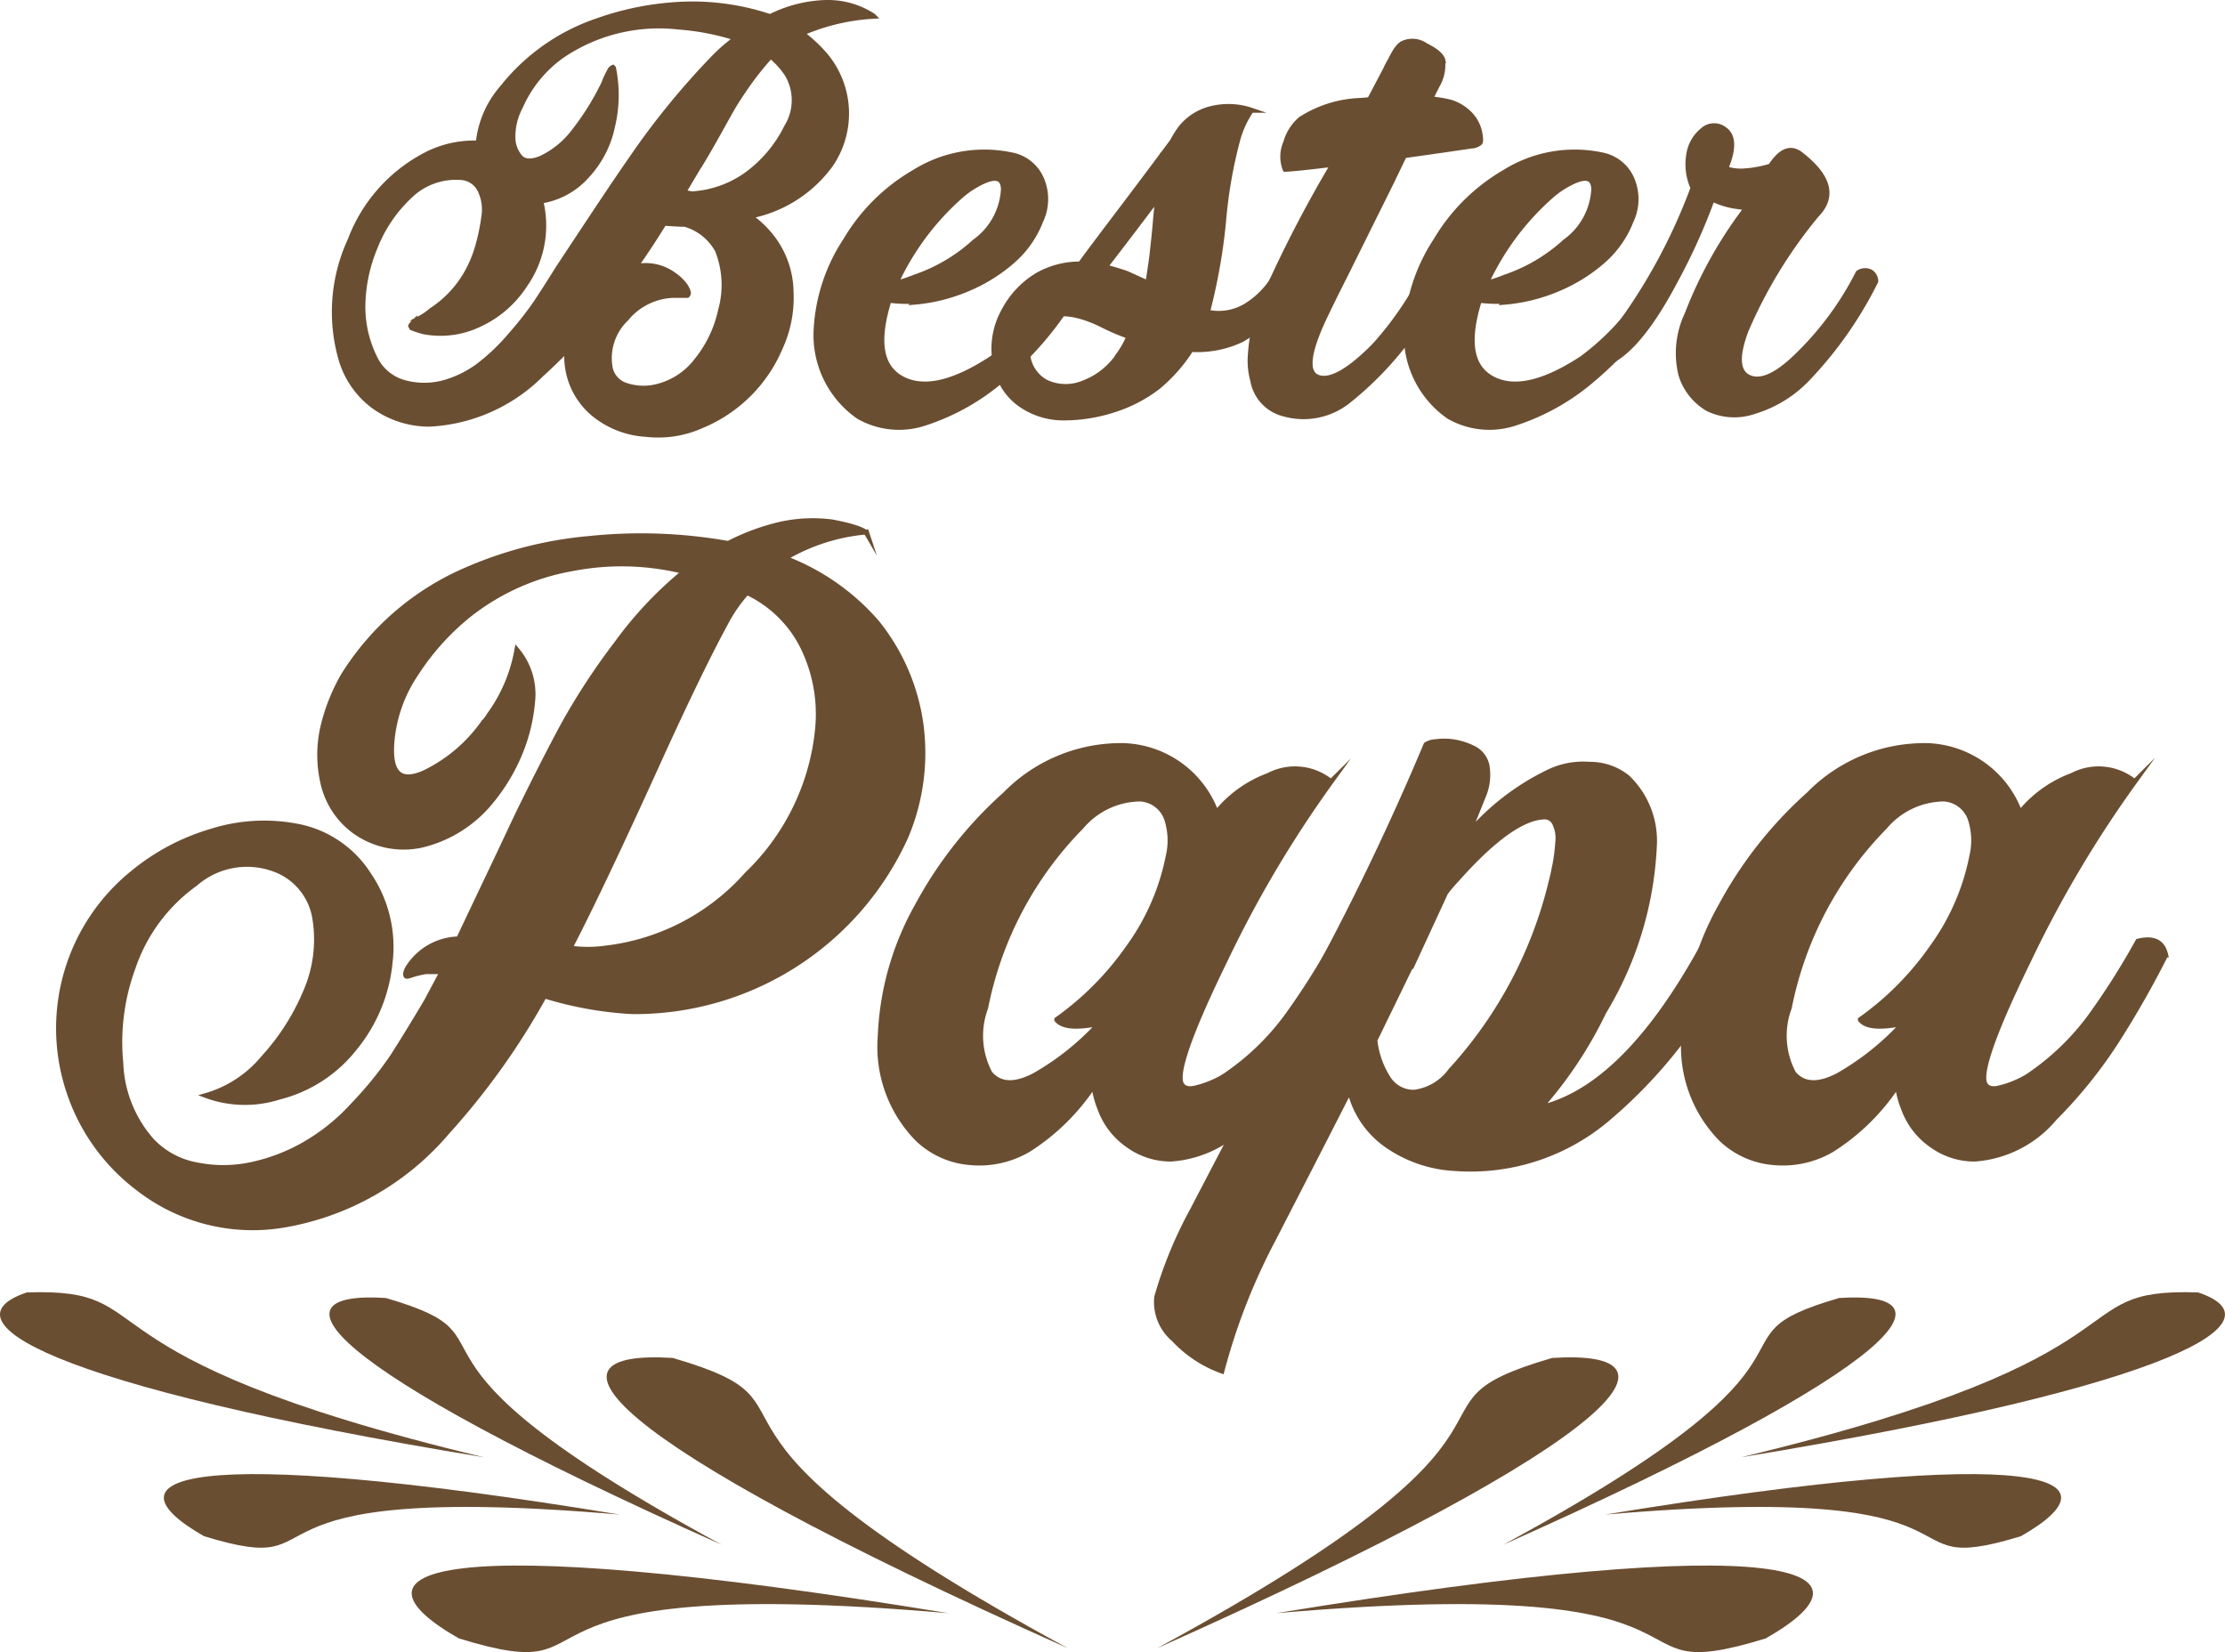
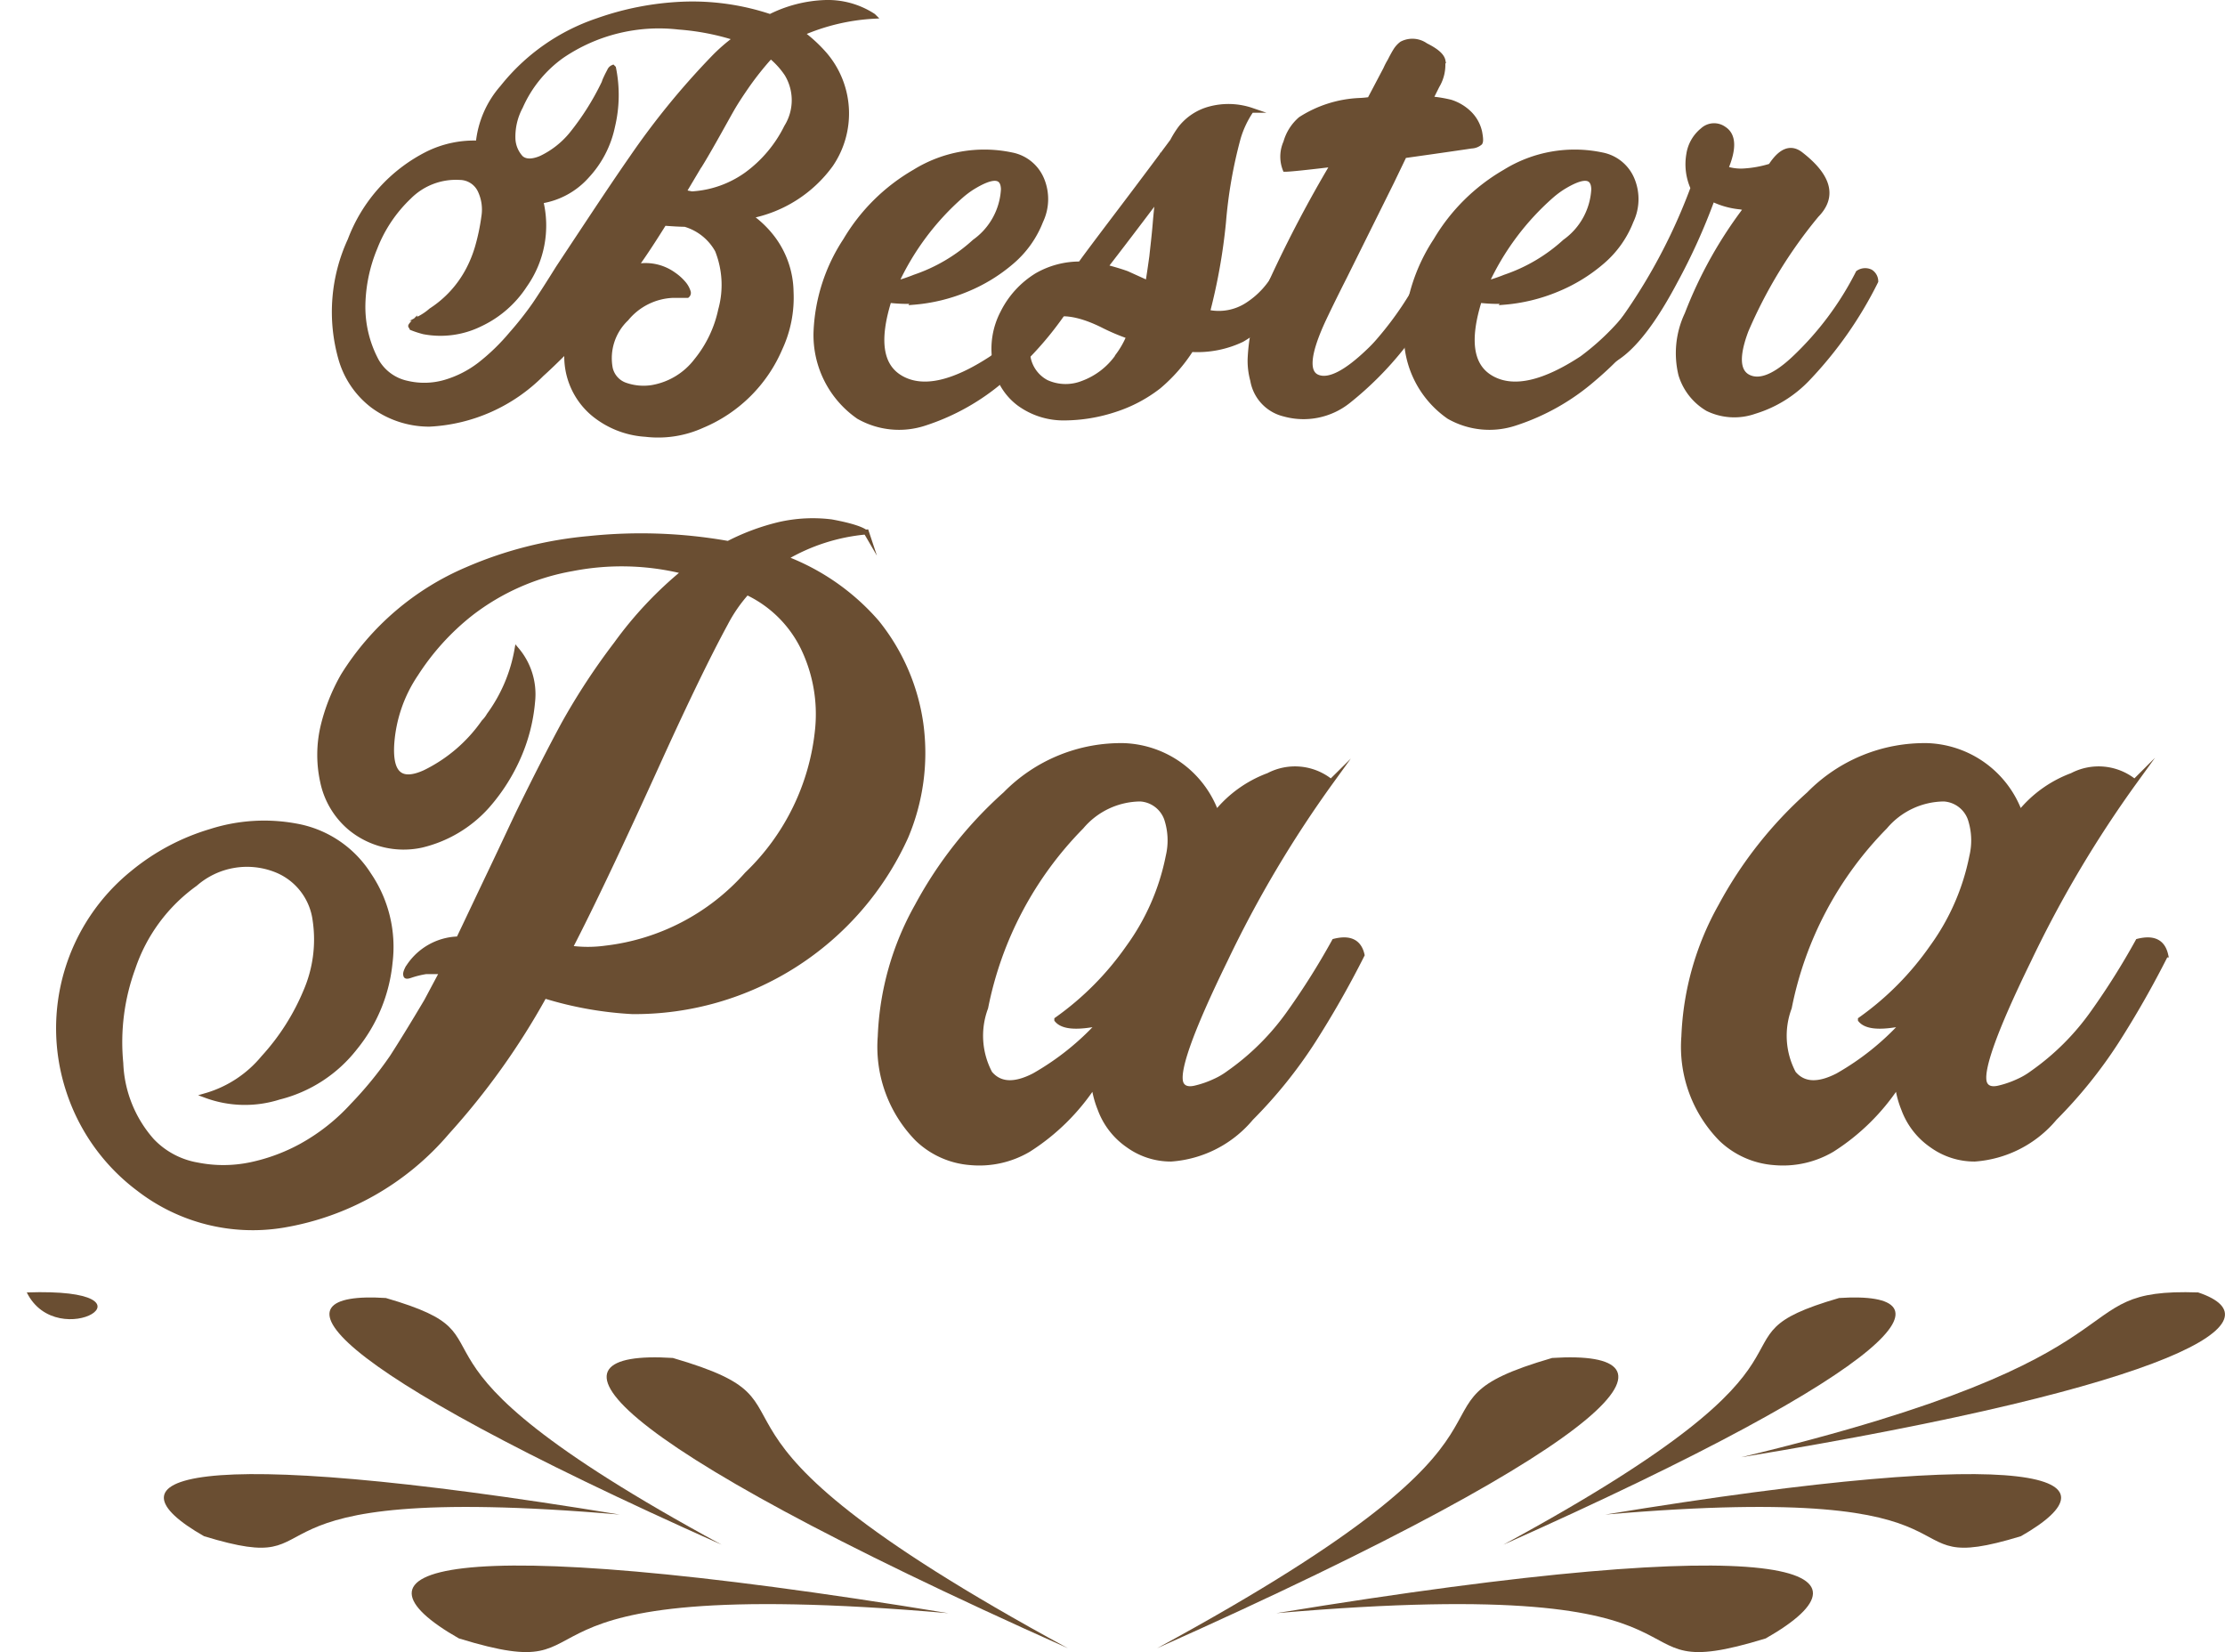
<svg xmlns="http://www.w3.org/2000/svg" width="67.917" height="50.424" viewBox="0 0 67.917 50.424">
  <g id="Ebene_x0020_1" transform="translate(-0.002 0.007)">
    <g id="_1940926169408">
      <g id="Gruppe_135" data-name="Gruppe 135">
-         <path id="Pfad_1495" data-name="Pfad 1495" d="M.82,39.44c-2.54.85.49,2.82,13.95,5.03C1.76,41.35,5.17,39.29.82,39.44Z" fill="#6a4e32" stroke="#6a4e32" stroke-miterlimit="22.926" stroke-width="0" fill-rule="evenodd" />
+         <path id="Pfad_1495" data-name="Pfad 1495" d="M.82,39.44C1.76,41.35,5.17,39.29.82,39.44Z" fill="#6a4e32" stroke="#6a4e32" stroke-miterlimit="22.926" stroke-width="0" fill-rule="evenodd" />
        <path id="Pfad_1496" data-name="Pfad 1496" d="M11.78,39.61c-3.58-.23-2.22,1.97,10.25,7.53-11.08-6.01-5.78-6.23-10.25-7.53Z" fill="#6a4e32" stroke="#6a4e32" stroke-miterlimit="22.926" stroke-width="0" fill-rule="evenodd" />
        <path id="Pfad_1497" data-name="Pfad 1497" d="M20.54,41.44c-4.21-.27-2.59,2.32,12.06,8.86C19.57,43.23,25.79,42.97,20.54,41.44Z" fill="#6a4e32" stroke="#6a4e32" stroke-miterlimit="22.926" stroke-width="0" fill-rule="evenodd" />
        <path id="Pfad_1498" data-name="Pfad 1498" d="M6.23,46.88c-3.12-1.78-.77-2.87,12.69-.66-12.56-1.08-8.24,2.02-12.69.66Z" fill="#6a4e32" stroke="#6a4e32" stroke-miterlimit="22.926" stroke-width="0" fill-rule="evenodd" />
        <path id="Pfad_1499" data-name="Pfad 1499" d="M14.01,50c-3.67-2.09-.9-3.37,14.94-.77-14.8-1.28-9.7,2.38-14.94.77Z" fill="#6a4e32" stroke="#6a4e32" stroke-miterlimit="22.926" stroke-width="0" fill-rule="evenodd" />
      </g>
      <g id="Gruppe_136" data-name="Gruppe 136">
        <path id="Pfad_1500" data-name="Pfad 1500" d="M67.1,39.44c2.54.85-.49,2.82-13.95,5.03C66.16,41.35,62.75,39.29,67.1,39.44Z" fill="#6a4e32" stroke="#6a4e32" stroke-miterlimit="22.926" stroke-width="0" fill-rule="evenodd" />
        <path id="Pfad_1501" data-name="Pfad 1501" d="M56.14,39.61c3.58-.23,2.22,1.97-10.25,7.53C56.97,41.13,51.67,40.91,56.14,39.61Z" fill="#6a4e32" stroke="#6a4e32" stroke-miterlimit="22.926" stroke-width="0" fill-rule="evenodd" />
        <path id="Pfad_1502" data-name="Pfad 1502" d="M47.38,41.44c4.21-.27,2.59,2.32-12.06,8.86C48.35,43.23,42.13,42.97,47.38,41.44Z" fill="#6a4e32" stroke="#6a4e32" stroke-miterlimit="22.926" stroke-width="0" fill-rule="evenodd" />
        <path id="Pfad_1503" data-name="Pfad 1503" d="M61.69,46.88c3.12-1.78.77-2.87-12.69-.66C61.56,45.14,57.24,48.24,61.69,46.88Z" fill="#6a4e32" stroke="#6a4e32" stroke-miterlimit="22.926" stroke-width="0" fill-rule="evenodd" />
        <path id="Pfad_1504" data-name="Pfad 1504" d="M53.9,50c3.67-2.09.9-3.37-14.94-.77C53.76,47.95,48.66,51.61,53.9,50Z" fill="#6a4e32" stroke="#6a4e32" stroke-miterlimit="22.926" stroke-width="0" fill-rule="evenodd" />
      </g>
    </g>
    <path id="Pfad_1505" data-name="Pfad 1505" d="M26.67.49a6.364,6.364,0,0,0-2.19.52,4.414,4.414,0,0,1,.71.66,2.77,2.77,0,0,1,.17,3.35,3.978,3.978,0,0,1-2.47,1.57,3.1,3.1,0,0,1,.69.66,2.788,2.788,0,0,1,.57,1.65,3.673,3.673,0,0,1-.34,1.73,4.443,4.443,0,0,1-2.37,2.35,3.252,3.252,0,0,1-1.73.27,2.774,2.774,0,0,1-1.61-.64,2.28,2.28,0,0,1-.79-1.94c-.34.34-.59.58-.77.74a5.19,5.19,0,0,1-3.43,1.53,2.9,2.9,0,0,1-1.72-.56,2.741,2.741,0,0,1-.99-1.46,5.224,5.224,0,0,1,.29-3.6,4.864,4.864,0,0,1,2.38-2.64,3.2,3.2,0,0,1,1.53-.32,3.018,3.018,0,0,1,.74-1.7A6.252,6.252,0,0,1,18.25.62a8.88,8.88,0,0,1,2.58-.5A7.473,7.473,0,0,1,23.51.5,4.048,4.048,0,0,1,25.16.07a2.538,2.538,0,0,1,1.5.41ZM18.73,2.07a4.117,4.117,0,0,1-.03,1.78,3.164,3.164,0,0,1-.78,1.51,2.364,2.364,0,0,1-1.41.77,3.155,3.155,0,0,1-.49,2.57,3.28,3.28,0,0,1-1.35,1.18,2.743,2.743,0,0,1-1.73.24,2.876,2.876,0,0,1-.37-.12.219.219,0,0,0-.03-.05c-.01-.01.01-.03.04-.07l.08-.08a.555.555,0,0,1,.08-.06l.07-.03a1.769,1.769,0,0,0,.35-.24A3.315,3.315,0,0,0,14.3,8.22a3.752,3.752,0,0,0,.28-.7,6.368,6.368,0,0,0,.19-.91,1.364,1.364,0,0,0-.12-.82.692.692,0,0,0-.61-.38A2.014,2.014,0,0,0,12.49,6a4.279,4.279,0,0,0-1.04,1.55,4.788,4.788,0,0,0-.37,1.76,3.491,3.491,0,0,0,.42,1.71,1.411,1.411,0,0,0,.93.67,2.28,2.28,0,0,0,1.16-.03,3.227,3.227,0,0,0,1.06-.54,6.337,6.337,0,0,0,.96-.93,10.133,10.133,0,0,0,.71-.9c.15-.22.39-.59.72-1.12.06-.09.37-.56.94-1.42s1.01-1.51,1.31-1.94a23.553,23.553,0,0,1,2.47-3.03,5.214,5.214,0,0,1,.71-.62A7.52,7.52,0,0,0,20.72.82a5.266,5.266,0,0,0-3.57.88,3.772,3.772,0,0,0-1.26,1.55,1.934,1.934,0,0,0-.23.98.917.917,0,0,0,.24.58c.13.12.34.13.62.01a2.705,2.705,0,0,0,.93-.73,8.05,8.05,0,0,0,.99-1.57.973.973,0,0,1,.06-.15c.04-.09.08-.16.11-.22a.189.189,0,0,1,.1-.1ZM20.28,6.8c-.3.48-.59.93-.88,1.33a1.464,1.464,0,0,1,1.16.24,1.52,1.52,0,0,1,.32.29.718.718,0,0,1,.13.24.1.1,0,0,1-.03.11h-.45a1.941,1.941,0,0,0-1.41.71,1.663,1.663,0,0,0-.49,1.51.708.708,0,0,0,.47.52,1.681,1.681,0,0,0,.81.07A2.156,2.156,0,0,0,21.26,11,3.653,3.653,0,0,0,22,9.45a2.855,2.855,0,0,0-.1-1.82,1.66,1.66,0,0,0-.99-.79c-.12,0-.32-.01-.59-.03h-.03Zm1.06-1.73-.47.79.25.05a3.188,3.188,0,0,0,1.67-.59,3.962,3.962,0,0,0,1.22-1.45,1.546,1.546,0,0,0,.01-1.62,2.5,2.5,0,0,0-.49-.54l-.07.07a9.25,9.25,0,0,0-.62.78c-.21.3-.38.56-.5.77s-.29.52-.51.91-.38.66-.48.82Z" fill="#6a4e32" />
    <path id="_1" d="M27.9,9.19a4.974,4.974,0,0,1-.76-.03c-.39,1.25-.26,2.04.4,2.39s1.57.14,2.73-.62a7.622,7.622,0,0,0,2.22-2.59.451.451,0,0,1,.35-.06c.11.03.17.14.19.33a10.335,10.335,0,0,1-2.41,2.95,6.888,6.888,0,0,1-2.39,1.35,2.492,2.492,0,0,1-2.02-.2,3.03,3.03,0,0,1-1.3-2.59,5.465,5.465,0,0,1,.9-2.79,5.854,5.854,0,0,1,2.11-2.09,4.034,4.034,0,0,1,2.96-.52,1.249,1.249,0,0,1,.93.77,1.559,1.559,0,0,1-.04,1.25,3.113,3.113,0,0,1-.88,1.24,5.037,5.037,0,0,1-1.39.85,5.319,5.319,0,0,1-1.62.39Zm1.45-3.23a8.019,8.019,0,0,0-2,2.68,4.742,4.742,0,0,0,.57-.19,5.164,5.164,0,0,0,1.83-1.08,2.1,2.1,0,0,0,.88-1.6c-.01-.43-.33-.44-.96-.05A2.96,2.96,0,0,0,29.35,5.96Z" fill="#6a4e32" />
    <path id="_2" d="M38.2,3.36a2.994,2.994,0,0,0-.4.84,14.21,14.21,0,0,0-.45,2.57,17.62,17.62,0,0,1-.49,2.75,1.6,1.6,0,0,0,1.23-.23,2.579,2.579,0,0,0,.88-.97q.45-.2.54.27a3.913,3.913,0,0,1-1.6,1.77,3.167,3.167,0,0,1-1.55.3,4.961,4.961,0,0,1-.99,1.13,4.346,4.346,0,0,1-1.32.7,5,5,0,0,1-1.56.26,2.294,2.294,0,0,1-1.38-.44,1.88,1.88,0,0,1-.74-1.3,2.366,2.366,0,0,1,.24-1.47A2.792,2.792,0,0,1,31.65,8.4a2.621,2.621,0,0,1,1.33-.35c.11-.16.53-.72,1.25-1.67s1.24-1.65,1.56-2.08a2.918,2.918,0,0,1,.25-.4,1.689,1.689,0,0,1,.88-.58,2.2,2.2,0,0,1,1.29.04Zm-4.09,7.51a2.714,2.714,0,0,0,.35-.61,6.3,6.3,0,0,1-.82-.35c-.94-.46-1.62-.45-2.02.02a1.1,1.1,0,0,0-.25.86,1.082,1.082,0,0,0,.57.87,1.414,1.414,0,0,0,1.11.03,2.25,2.25,0,0,0,1.06-.81Zm1.23-4.83c-.58.77-1.12,1.48-1.6,2.1.22.06.44.12.66.2l.64.29q.06-.375.12-.81c.03-.29.07-.61.1-.97s.06-.63.08-.82Z" fill="#6a4e32" />
    <path id="_3" d="M44.04,1.85a1.235,1.235,0,0,1-.17.76l-.2.4a4.08,4.08,0,0,1,.61.1,1.436,1.436,0,0,1,.58.35,1.15,1.15,0,0,1,.31.57c.03.17.04.27.01.32a.428.428,0,0,1-.26.1c-.2.03-.88.13-2.02.29h-.03l-.39.81L41.05,8.43c-.34.67-.55,1.11-.64,1.3-.49,1.05-.55,1.65-.17,1.78.34.12.85-.14,1.53-.79a4.119,4.119,0,0,0,.35-.37,10.142,10.142,0,0,0,1.35-2.02c.34-.18.52-.09.56.27a10.179,10.179,0,0,1-2.88,3.64,2.192,2.192,0,0,1-1.95.39,1.277,1.277,0,0,1-.96-1.03,2.247,2.247,0,0,1-.08-.64,5.67,5.67,0,0,1,.06-.62,3.689,3.689,0,0,1,.18-.66c.08-.25.16-.45.22-.61s.14-.35.24-.59a38.4,38.4,0,0,1,1.83-3.47c-.83.1-1.32.15-1.46.15a1.063,1.063,0,0,1,.02-.82,1.454,1.454,0,0,1,.45-.71,3.607,3.607,0,0,1,1.77-.57,3.1,3.1,0,0,0,.34-.03l.49-.93a2.083,2.083,0,0,1,.13-.25c.06-.12.12-.23.17-.31a.756.756,0,0,1,.19-.21.7.7,0,0,1,.73.05c.32.16.5.31.53.47Z" fill="#6a4e32" />
    <path id="_4" d="M45.92,9.19a4.974,4.974,0,0,1-.76-.03c-.39,1.25-.26,2.04.4,2.39s1.57.14,2.73-.62a7.622,7.622,0,0,0,2.22-2.59.451.451,0,0,1,.35-.06c.11.03.17.14.19.33a10.335,10.335,0,0,1-2.41,2.95,6.888,6.888,0,0,1-2.39,1.35,2.492,2.492,0,0,1-2.02-.2,3.03,3.03,0,0,1-1.3-2.59,5.465,5.465,0,0,1,.9-2.79,5.854,5.854,0,0,1,2.11-2.09,4.034,4.034,0,0,1,2.96-.52,1.249,1.249,0,0,1,.93.77,1.559,1.559,0,0,1-.04,1.25,3.113,3.113,0,0,1-.88,1.24,5.037,5.037,0,0,1-1.39.85,5.32,5.32,0,0,1-1.62.39Zm1.45-3.23a8.019,8.019,0,0,0-2,2.68,4.742,4.742,0,0,0,.57-.19,5.164,5.164,0,0,0,1.83-1.08,2.1,2.1,0,0,0,.88-1.6c-.01-.43-.33-.44-.96-.05a2.96,2.96,0,0,0-.32.24Z" fill="#6a4e32" />
    <path id="_5" d="M48.43,11.17a17.333,17.333,0,0,0,3.25-5.44,1.768,1.768,0,0,1-.13-1.02,1.17,1.17,0,0,1,.42-.74.516.516,0,0,1,.66-.04c.29.19.31.59.05,1.21a1.472,1.472,0,0,0,.56.07,3.423,3.423,0,0,0,.81-.15c.31-.48.62-.6.93-.35.86.67,1.02,1.29.47,1.85a14.394,14.394,0,0,0-2.15,3.52c-.29.77-.27,1.25.07,1.42s.8-.01,1.38-.55a9.472,9.472,0,0,0,1.97-2.63.378.378,0,0,1,.38-.03.345.345,0,0,1,.16.29,12.064,12.064,0,0,1-2.07,2.96,3.738,3.738,0,0,1-1.63,1.01,1.857,1.857,0,0,1-1.43-.08,1.819,1.819,0,0,1-.82-1.04,2.782,2.782,0,0,1,.19-1.85,13.071,13.071,0,0,1,1.82-3.25.775.775,0,0,1-.19-.02,2.485,2.485,0,0,1-.86-.24,18.557,18.557,0,0,1-1.14,2.52c-.98,1.85-1.87,2.7-2.68,2.56Z" fill="#6a4e32" />
    <path id="_6" d="M26.45,16.23a5.9,5.9,0,0,0-2.49.8,7,7,0,0,1,2.81,1.96,6.339,6.339,0,0,1,1.34,3.08,6.567,6.567,0,0,1-.46,3.47,9.086,9.086,0,0,1-8.35,5.33,11.069,11.069,0,0,1-2.68-.48,22.13,22.13,0,0,1-2.97,4.16,8.377,8.377,0,0,1-5.01,2.84,5.687,5.687,0,0,1-4.4-1.11,6.088,6.088,0,0,1-2.15-3.01,6.1,6.1,0,0,1,1.97-6.64,6.76,6.76,0,0,1,2.37-1.26,5.351,5.351,0,0,1,2.59-.17,3.317,3.317,0,0,1,2.24,1.49,3.912,3.912,0,0,1,.65,2.68,4.853,4.853,0,0,1-1.07,2.6,4.24,4.24,0,0,1-2.32,1.51,3.432,3.432,0,0,1-2.23-.05,3.554,3.554,0,0,0,1.75-1.15,6.981,6.981,0,0,0,1.3-2.04,3.987,3.987,0,0,0,.28-2.16,1.915,1.915,0,0,0-1.13-1.51,2.4,2.4,0,0,0-2.53.4,5.2,5.2,0,0,0-1.9,2.57,6.587,6.587,0,0,0-.37,2.9,3.781,3.781,0,0,0,.95,2.37,2.491,2.491,0,0,0,1.39.74,4.063,4.063,0,0,0,1.63-.01,5.631,5.631,0,0,0,1.54-.57,6.1,6.1,0,0,0,1.56-1.23,11.481,11.481,0,0,0,1.21-1.48q.435-.675,1.05-1.71l.48-.9H13a2.876,2.876,0,0,0-.45.11c-.11.04-.16.04-.16,0-.02-.04,0-.11.05-.21a1.873,1.873,0,0,1,1.56-.9c.23-.48.55-1.16.97-2.04s.71-1.51.89-1.88q.765-1.56,1.35-2.64a20.405,20.405,0,0,1,1.6-2.44,11.741,11.741,0,0,1,2.08-2.21,7.865,7.865,0,0,0-3.42-.09,7.048,7.048,0,0,0-3.1,1.37,7.533,7.533,0,0,0-1.67,1.84,4.339,4.339,0,0,0-.74,2.16c-.05.9.28,1.18,1.01.85a4.708,4.708,0,0,0,1.8-1.54.976.976,0,0,0,.16-.21,4.788,4.788,0,0,0,.85-1.99,2.1,2.1,0,0,1,.48,1.58,5.333,5.333,0,0,1-.46,1.75,5.752,5.752,0,0,1-.94,1.45,3.891,3.891,0,0,1-1.99,1.18,2.564,2.564,0,0,1-2.17-.52,2.512,2.512,0,0,1-.85-1.42,3.807,3.807,0,0,1,.01-1.68,5.845,5.845,0,0,1,.62-1.56,8.263,8.263,0,0,1,3.79-3.24,12.01,12.01,0,0,1,3.7-.94,15.265,15.265,0,0,1,4.26.15A6.928,6.928,0,0,1,23.79,16a4.6,4.6,0,0,1,1.59-.08c.65.12,1.02.25,1.09.37Zm-3.63,1.86h-.03a4.585,4.585,0,0,0-.64.93c-.49.9-1.17,2.29-2.02,4.16q-1.755,3.87-2.73,5.75a3.979,3.979,0,0,0,1.09,0,6.813,6.813,0,0,0,4.31-2.25,7.094,7.094,0,0,0,2.16-4.46,4.654,4.654,0,0,0-.45-2.47,3.624,3.624,0,0,0-1.7-1.67Z" fill="#6a4e32" />
    <path id="_7" d="M40.64,23.84A34.984,34.984,0,0,0,37.4,29.3c-1.08,2.21-1.52,3.47-1.33,3.79.07.12.21.16.42.11a3.045,3.045,0,0,0,.6-.21,2.216,2.216,0,0,0,.41-.24,7.645,7.645,0,0,0,1.88-1.88,22.315,22.315,0,0,0,1.35-2.15c.48-.12.76.02.85.42a29.631,29.631,0,0,1-1.51,2.65,14.3,14.3,0,0,1-1.88,2.33,3.5,3.5,0,0,1-2.44,1.25,2.222,2.222,0,0,1-1.31-.42,2.305,2.305,0,0,1-.86-1.11,2.91,2.91,0,0,1-.19-.72,6.654,6.654,0,0,1-1.99,1.96,2.956,2.956,0,0,1-1.76.4,2.621,2.621,0,0,1-1.63-.72,4.015,4.015,0,0,1-1.14-3.13A8.805,8.805,0,0,1,28,27.64a12.53,12.53,0,0,1,2.69-3.41,4.938,4.938,0,0,1,3.63-1.48,3.123,3.123,0,0,1,2.81,2.05,3.7,3.7,0,0,1,1.59-1.14,1.741,1.741,0,0,1,1.91.19Zm-8.38,7.27a9.021,9.021,0,0,0,2.19-2.21,7.054,7.054,0,0,0,1.21-2.77,2.107,2.107,0,0,0-.05-1.15.911.911,0,0,0-.8-.6,2.377,2.377,0,0,0-1.8.85,10.858,10.858,0,0,0-2.92,5.52,2.44,2.44,0,0,0,.13,2c.3.36.75.38,1.35.07a8.137,8.137,0,0,0,1.99-1.59c-.69.14-1.12.11-1.3-.11Z" fill="#6a4e32" />
-     <path id="_8" d="M52.07,28.72c.51-.19.8-.05.85.42a14.848,14.848,0,0,1-3.81,4.97,6.471,6.471,0,0,1-4.68,1.55,4.007,4.007,0,0,1-2.08-.7,2.832,2.832,0,0,1-1.15-1.68L40.32,35l-1.46,2.84a18.791,18.791,0,0,0-1.56,4,3.744,3.744,0,0,1-1.47-.97,1.492,1.492,0,0,1-.52-1.29,12.922,12.922,0,0,1,1.09-2.65c.11-.21,1.25-2.4,3.42-6.55a79.262,79.262,0,0,0,3.71-7.66.579.579,0,0,1,.3-.09,1.9,1.9,0,0,1,.58.01,2.1,2.1,0,0,1,.61.21.766.766,0,0,1,.37.5,1.655,1.655,0,0,1-.09.9l-.48,1.19a7.53,7.53,0,0,1,2.44-1.88,2.414,2.414,0,0,1,1.25-.24,1.829,1.829,0,0,1,1.17.4,2.68,2.68,0,0,1,.82,2.12,10.73,10.73,0,0,1-1.54,5.04,12.664,12.664,0,0,1-1.94,2.92c1.75-.41,3.43-2.1,5.04-5.09Zm-8.99.74-1.11,2.28a2.685,2.685,0,0,0,.4,1.15.912.912,0,0,0,.8.44,1.627,1.627,0,0,0,1.11-.66,13.037,13.037,0,0,0,3.08-5.81c.04-.14.07-.31.11-.5a5.5,5.5,0,0,0,.08-.65,1.032,1.032,0,0,0-.09-.58.337.337,0,0,0-.36-.2c-.65.04-1.53.67-2.63,1.91a4.459,4.459,0,0,0-.34.4L43.1,29.47Z" fill="#6a4e32" />
    <path id="_9" d="M65.17,23.84a34.984,34.984,0,0,0-3.24,5.46c-1.08,2.21-1.52,3.47-1.33,3.79.07.12.21.16.42.11a3.045,3.045,0,0,0,.6-.21,2.216,2.216,0,0,0,.41-.24,7.645,7.645,0,0,0,1.88-1.88,22.315,22.315,0,0,0,1.35-2.15c.48-.12.76.02.85.42a29.631,29.631,0,0,1-1.51,2.65,14.3,14.3,0,0,1-1.88,2.33,3.5,3.5,0,0,1-2.44,1.25,2.222,2.222,0,0,1-1.31-.42,2.305,2.305,0,0,1-.86-1.11,2.91,2.91,0,0,1-.19-.72,6.654,6.654,0,0,1-1.99,1.96,2.956,2.956,0,0,1-1.76.4,2.621,2.621,0,0,1-1.63-.72,4.015,4.015,0,0,1-1.14-3.13,8.805,8.805,0,0,1,1.13-3.99,12.53,12.53,0,0,1,2.69-3.41,4.938,4.938,0,0,1,3.63-1.48,3.123,3.123,0,0,1,2.81,2.05,3.7,3.7,0,0,1,1.59-1.14,1.741,1.741,0,0,1,1.91.19Zm-8.38,7.27a9.021,9.021,0,0,0,2.19-2.21,7.054,7.054,0,0,0,1.21-2.77,2.107,2.107,0,0,0-.05-1.15.911.911,0,0,0-.8-.6,2.377,2.377,0,0,0-1.8.85,10.858,10.858,0,0,0-2.92,5.52,2.44,2.44,0,0,0,.13,2c.3.36.75.38,1.35.07a8.138,8.138,0,0,0,1.99-1.59c-.69.14-1.12.11-1.3-.11Z" fill="#6a4e32" />
    <path id="_10" d="M26.67.49a6.364,6.364,0,0,0-2.19.52,4.414,4.414,0,0,1,.71.66,2.77,2.77,0,0,1,.17,3.35,3.978,3.978,0,0,1-2.47,1.57,3.1,3.1,0,0,1,.69.66,2.788,2.788,0,0,1,.57,1.65,3.673,3.673,0,0,1-.34,1.73,4.443,4.443,0,0,1-2.37,2.35,3.252,3.252,0,0,1-1.73.27,2.774,2.774,0,0,1-1.61-.64,2.28,2.28,0,0,1-.79-1.94c-.34.34-.59.58-.77.74a5.19,5.19,0,0,1-3.43,1.53,2.9,2.9,0,0,1-1.72-.56,2.741,2.741,0,0,1-.99-1.46,5.224,5.224,0,0,1,.29-3.6,4.864,4.864,0,0,1,2.38-2.64,3.2,3.2,0,0,1,1.53-.32,3.018,3.018,0,0,1,.74-1.7A6.252,6.252,0,0,1,18.25.62a8.88,8.88,0,0,1,2.58-.5A7.473,7.473,0,0,1,23.51.5,4.048,4.048,0,0,1,25.16.07a2.538,2.538,0,0,1,1.5.41ZM18.73,2.07a4.117,4.117,0,0,1-.03,1.78,3.164,3.164,0,0,1-.78,1.51,2.364,2.364,0,0,1-1.41.77,3.155,3.155,0,0,1-.49,2.57,3.28,3.28,0,0,1-1.35,1.18,2.743,2.743,0,0,1-1.73.24,2.876,2.876,0,0,1-.37-.12.219.219,0,0,0-.03-.05c-.01-.01.01-.03.04-.07l.08-.08a.555.555,0,0,1,.08-.06l.07-.03a1.769,1.769,0,0,0,.35-.24A3.315,3.315,0,0,0,14.3,8.22a3.752,3.752,0,0,0,.28-.7,6.368,6.368,0,0,0,.19-.91,1.364,1.364,0,0,0-.12-.82.692.692,0,0,0-.61-.38A2.014,2.014,0,0,0,12.49,6a4.279,4.279,0,0,0-1.04,1.55,4.788,4.788,0,0,0-.37,1.76,3.491,3.491,0,0,0,.42,1.71,1.411,1.411,0,0,0,.93.67,2.28,2.28,0,0,0,1.16-.03,3.227,3.227,0,0,0,1.06-.54,6.337,6.337,0,0,0,.96-.93,10.133,10.133,0,0,0,.71-.9c.15-.22.39-.59.72-1.12.06-.09.37-.56.94-1.42s1.01-1.51,1.31-1.94a23.553,23.553,0,0,1,2.47-3.03,5.214,5.214,0,0,1,.71-.62A7.52,7.52,0,0,0,20.72.82a5.266,5.266,0,0,0-3.57.88,3.772,3.772,0,0,0-1.26,1.55,1.934,1.934,0,0,0-.23.98.917.917,0,0,0,.24.58c.13.12.34.13.62.01a2.705,2.705,0,0,0,.93-.73,8.05,8.05,0,0,0,.99-1.57.973.973,0,0,1,.06-.15c.04-.09.08-.16.11-.22a.189.189,0,0,1,.1-.1ZM20.28,6.8c-.3.48-.59.93-.88,1.33a1.464,1.464,0,0,1,1.16.24,1.52,1.52,0,0,1,.32.29.718.718,0,0,1,.13.24.1.1,0,0,1-.03.11h-.45a1.941,1.941,0,0,0-1.41.71,1.663,1.663,0,0,0-.49,1.51.708.708,0,0,0,.47.52,1.681,1.681,0,0,0,.81.07A2.156,2.156,0,0,0,21.26,11,3.653,3.653,0,0,0,22,9.45a2.855,2.855,0,0,0-.1-1.82,1.66,1.66,0,0,0-.99-.79c-.12,0-.32-.01-.59-.03h-.03Zm1.06-1.73-.47.79.25.05a3.188,3.188,0,0,0,1.67-.59,3.962,3.962,0,0,0,1.22-1.45,1.546,1.546,0,0,0,.01-1.62,2.5,2.5,0,0,0-.49-.54l-.07.07a9.25,9.25,0,0,0-.62.78c-.21.3-.38.56-.5.77s-.29.52-.51.91-.38.66-.48.82Z" fill="none" stroke="#6a4e32" stroke-miterlimit="22.926" stroke-width="0.15" />
    <path id="_11" d="M27.9,9.19a4.974,4.974,0,0,1-.76-.03c-.39,1.25-.26,2.04.4,2.39s1.57.14,2.73-.62a7.622,7.622,0,0,0,2.22-2.59.451.451,0,0,1,.35-.06c.11.03.17.14.19.33a10.335,10.335,0,0,1-2.41,2.95,6.888,6.888,0,0,1-2.39,1.35,2.492,2.492,0,0,1-2.02-.2,3.03,3.03,0,0,1-1.3-2.59,5.465,5.465,0,0,1,.9-2.79,5.854,5.854,0,0,1,2.11-2.09,4.034,4.034,0,0,1,2.96-.52,1.249,1.249,0,0,1,.93.77,1.559,1.559,0,0,1-.04,1.25,3.113,3.113,0,0,1-.88,1.24,5.037,5.037,0,0,1-1.39.85,5.319,5.319,0,0,1-1.62.39Zm1.45-3.23a8.019,8.019,0,0,0-2,2.68,4.742,4.742,0,0,0,.57-.19,5.164,5.164,0,0,0,1.83-1.08,2.1,2.1,0,0,0,.88-1.6c-.01-.43-.33-.44-.96-.05A2.96,2.96,0,0,0,29.35,5.96Z" fill="none" stroke="#6a4e32" stroke-miterlimit="22.926" stroke-width="0.15" />
    <path id="_12" d="M38.2,3.36a2.994,2.994,0,0,0-.4.84,14.21,14.21,0,0,0-.45,2.57,17.62,17.62,0,0,1-.49,2.75,1.6,1.6,0,0,0,1.23-.23,2.579,2.579,0,0,0,.88-.97q.45-.2.54.27a3.913,3.913,0,0,1-1.6,1.77,3.167,3.167,0,0,1-1.55.3,4.961,4.961,0,0,1-.99,1.13,4.346,4.346,0,0,1-1.32.7,5,5,0,0,1-1.56.26,2.294,2.294,0,0,1-1.38-.44,1.88,1.88,0,0,1-.74-1.3,2.366,2.366,0,0,1,.24-1.47A2.792,2.792,0,0,1,31.65,8.4a2.621,2.621,0,0,1,1.33-.35c.11-.16.53-.72,1.25-1.67s1.24-1.65,1.56-2.08a2.918,2.918,0,0,1,.25-.4,1.689,1.689,0,0,1,.88-.58,2.2,2.2,0,0,1,1.29.04Zm-4.09,7.51a2.714,2.714,0,0,0,.35-.61,6.3,6.3,0,0,1-.82-.35c-.94-.46-1.62-.45-2.02.02a1.1,1.1,0,0,0-.25.86,1.082,1.082,0,0,0,.57.87,1.414,1.414,0,0,0,1.11.03,2.25,2.25,0,0,0,1.06-.81Zm1.23-4.83c-.58.77-1.12,1.48-1.6,2.1.22.06.44.12.66.2l.64.29q.06-.375.12-.81c.03-.29.07-.61.1-.97s.06-.63.08-.82Z" fill="none" stroke="#6a4e32" stroke-miterlimit="22.926" stroke-width="0.15" />
    <path id="_13" d="M44.04,1.85a1.235,1.235,0,0,1-.17.76l-.2.4a4.08,4.08,0,0,1,.61.1,1.436,1.436,0,0,1,.58.35,1.15,1.15,0,0,1,.31.57c.03.17.04.27.01.32a.428.428,0,0,1-.26.1c-.2.03-.88.13-2.02.29h-.03l-.39.81L41.05,8.43c-.34.67-.55,1.11-.64,1.3-.49,1.05-.55,1.65-.17,1.78.34.12.85-.14,1.53-.79a4.119,4.119,0,0,0,.35-.37,10.142,10.142,0,0,0,1.35-2.02c.34-.18.52-.09.56.27a10.179,10.179,0,0,1-2.88,3.64,2.192,2.192,0,0,1-1.95.39,1.277,1.277,0,0,1-.96-1.03,2.247,2.247,0,0,1-.08-.64,5.67,5.67,0,0,1,.06-.62,3.689,3.689,0,0,1,.18-.66c.08-.25.16-.45.22-.61s.14-.35.24-.59a38.4,38.4,0,0,1,1.83-3.47c-.83.1-1.32.15-1.46.15a1.063,1.063,0,0,1,.02-.82,1.454,1.454,0,0,1,.45-.71,3.607,3.607,0,0,1,1.77-.57,3.1,3.1,0,0,0,.34-.03l.49-.93a2.083,2.083,0,0,1,.13-.25c.06-.12.12-.23.17-.31a.756.756,0,0,1,.19-.21.7.7,0,0,1,.73.05c.32.16.5.31.53.47Z" fill="none" stroke="#6a4e32" stroke-miterlimit="22.926" stroke-width="0.15" />
    <path id="_14" d="M45.92,9.19a4.974,4.974,0,0,1-.76-.03c-.39,1.25-.26,2.04.4,2.39s1.57.14,2.73-.62a7.622,7.622,0,0,0,2.22-2.59.451.451,0,0,1,.35-.06c.11.03.17.14.19.33a10.335,10.335,0,0,1-2.41,2.95,6.888,6.888,0,0,1-2.39,1.35,2.492,2.492,0,0,1-2.02-.2,3.03,3.03,0,0,1-1.3-2.59,5.465,5.465,0,0,1,.9-2.79,5.854,5.854,0,0,1,2.11-2.09,4.034,4.034,0,0,1,2.96-.52,1.249,1.249,0,0,1,.93.77,1.559,1.559,0,0,1-.04,1.25,3.113,3.113,0,0,1-.88,1.24,5.037,5.037,0,0,1-1.39.85,5.32,5.32,0,0,1-1.62.39Zm1.45-3.23a8.019,8.019,0,0,0-2,2.68,4.742,4.742,0,0,0,.57-.19,5.164,5.164,0,0,0,1.83-1.08,2.1,2.1,0,0,0,.88-1.6c-.01-.43-.33-.44-.96-.05a2.96,2.96,0,0,0-.32.24Z" fill="none" stroke="#6a4e32" stroke-miterlimit="22.926" stroke-width="0.15" />
    <path id="_15" d="M48.43,11.17a17.333,17.333,0,0,0,3.25-5.44,1.768,1.768,0,0,1-.13-1.02,1.17,1.17,0,0,1,.42-.74.516.516,0,0,1,.66-.04c.29.19.31.59.05,1.21a1.472,1.472,0,0,0,.56.07,3.423,3.423,0,0,0,.81-.15c.31-.48.62-.6.93-.35.86.67,1.02,1.29.47,1.85a14.394,14.394,0,0,0-2.15,3.52c-.29.77-.27,1.25.07,1.42s.8-.01,1.38-.55a9.472,9.472,0,0,0,1.97-2.63.378.378,0,0,1,.38-.03.345.345,0,0,1,.16.29,12.064,12.064,0,0,1-2.07,2.96,3.738,3.738,0,0,1-1.63,1.01,1.857,1.857,0,0,1-1.43-.08,1.819,1.819,0,0,1-.82-1.04,2.782,2.782,0,0,1,.19-1.85,13.071,13.071,0,0,1,1.82-3.25.775.775,0,0,1-.19-.02,2.485,2.485,0,0,1-.86-.24,18.557,18.557,0,0,1-1.14,2.52c-.98,1.85-1.87,2.7-2.68,2.56Z" fill="none" stroke="#6a4e32" stroke-miterlimit="22.926" stroke-width="0.15" />
    <path id="_16" d="M26.45,16.23a5.9,5.9,0,0,0-2.49.8,7,7,0,0,1,2.81,1.96,6.339,6.339,0,0,1,1.34,3.08,6.567,6.567,0,0,1-.46,3.47,9.086,9.086,0,0,1-8.35,5.33,11.069,11.069,0,0,1-2.68-.48,22.13,22.13,0,0,1-2.97,4.16,8.377,8.377,0,0,1-5.01,2.84,5.687,5.687,0,0,1-4.4-1.11,6.088,6.088,0,0,1-2.15-3.01,6.1,6.1,0,0,1,1.97-6.64,6.76,6.76,0,0,1,2.37-1.26,5.351,5.351,0,0,1,2.59-.17,3.317,3.317,0,0,1,2.24,1.49,3.912,3.912,0,0,1,.65,2.68,4.853,4.853,0,0,1-1.07,2.6,4.24,4.24,0,0,1-2.32,1.51,3.432,3.432,0,0,1-2.23-.05,3.554,3.554,0,0,0,1.75-1.15,6.981,6.981,0,0,0,1.3-2.04,3.987,3.987,0,0,0,.28-2.16,1.915,1.915,0,0,0-1.13-1.51,2.4,2.4,0,0,0-2.53.4,5.2,5.2,0,0,0-1.9,2.57,6.587,6.587,0,0,0-.37,2.9,3.781,3.781,0,0,0,.95,2.37,2.491,2.491,0,0,0,1.39.74,4.063,4.063,0,0,0,1.63-.01,5.631,5.631,0,0,0,1.54-.57,6.1,6.1,0,0,0,1.56-1.23,11.481,11.481,0,0,0,1.21-1.48q.435-.675,1.05-1.71l.48-.9H13a2.876,2.876,0,0,0-.45.11c-.11.04-.16.04-.16,0-.02-.04,0-.11.05-.21a1.873,1.873,0,0,1,1.56-.9c.23-.48.55-1.16.97-2.04s.71-1.51.89-1.88q.765-1.56,1.35-2.64a20.405,20.405,0,0,1,1.6-2.44,11.741,11.741,0,0,1,2.08-2.21,7.865,7.865,0,0,0-3.42-.09,7.048,7.048,0,0,0-3.1,1.37,7.533,7.533,0,0,0-1.67,1.84,4.339,4.339,0,0,0-.74,2.16c-.05.9.28,1.18,1.01.85a4.708,4.708,0,0,0,1.8-1.54.976.976,0,0,0,.16-.21,4.788,4.788,0,0,0,.85-1.99,2.1,2.1,0,0,1,.48,1.58,5.333,5.333,0,0,1-.46,1.75,5.752,5.752,0,0,1-.94,1.45,3.891,3.891,0,0,1-1.99,1.18,2.564,2.564,0,0,1-2.17-.52,2.512,2.512,0,0,1-.85-1.42,3.807,3.807,0,0,1,.01-1.68,5.845,5.845,0,0,1,.62-1.56,8.263,8.263,0,0,1,3.79-3.24,12.01,12.01,0,0,1,3.7-.94,15.265,15.265,0,0,1,4.26.15A6.928,6.928,0,0,1,23.79,16a4.6,4.6,0,0,1,1.59-.08c.65.12,1.02.25,1.09.37Zm-3.63,1.86h-.03a4.585,4.585,0,0,0-.64.93c-.49.9-1.17,2.29-2.02,4.16q-1.755,3.87-2.73,5.75a3.979,3.979,0,0,0,1.09,0,6.813,6.813,0,0,0,4.31-2.25,7.094,7.094,0,0,0,2.16-4.46,4.654,4.654,0,0,0-.45-2.47,3.624,3.624,0,0,0-1.7-1.67Z" fill="none" stroke="#6a4e32" stroke-miterlimit="22.926" stroke-width="0.15" />
    <path id="_17" d="M40.64,23.84A34.984,34.984,0,0,0,37.4,29.3c-1.08,2.21-1.52,3.47-1.33,3.79.07.12.21.16.42.11a3.045,3.045,0,0,0,.6-.21,2.216,2.216,0,0,0,.41-.24,7.645,7.645,0,0,0,1.88-1.88,22.315,22.315,0,0,0,1.35-2.15c.48-.12.76.02.85.42a29.631,29.631,0,0,1-1.51,2.65,14.3,14.3,0,0,1-1.88,2.33,3.5,3.5,0,0,1-2.44,1.25,2.222,2.222,0,0,1-1.31-.42,2.305,2.305,0,0,1-.86-1.11,2.91,2.91,0,0,1-.19-.72,6.654,6.654,0,0,1-1.99,1.96,2.956,2.956,0,0,1-1.76.4,2.621,2.621,0,0,1-1.63-.72,4.015,4.015,0,0,1-1.14-3.13A8.805,8.805,0,0,1,28,27.64a12.53,12.53,0,0,1,2.69-3.41,4.938,4.938,0,0,1,3.63-1.48,3.123,3.123,0,0,1,2.81,2.05,3.7,3.7,0,0,1,1.59-1.14,1.741,1.741,0,0,1,1.91.19Zm-8.38,7.27a9.021,9.021,0,0,0,2.19-2.21,7.054,7.054,0,0,0,1.21-2.77,2.107,2.107,0,0,0-.05-1.15.911.911,0,0,0-.8-.6,2.377,2.377,0,0,0-1.8.85,10.858,10.858,0,0,0-2.92,5.52,2.44,2.44,0,0,0,.13,2c.3.36.75.38,1.35.07a8.137,8.137,0,0,0,1.99-1.59c-.69.14-1.12.11-1.3-.11Z" fill="none" stroke="#6a4e32" stroke-miterlimit="22.926" stroke-width="0.15" />
-     <path id="_18" d="M52.07,28.72c.51-.19.8-.05.85.42a14.848,14.848,0,0,1-3.81,4.97,6.471,6.471,0,0,1-4.68,1.55,4.007,4.007,0,0,1-2.08-.7,2.832,2.832,0,0,1-1.15-1.68L40.32,35l-1.46,2.84a18.791,18.791,0,0,0-1.56,4,3.744,3.744,0,0,1-1.47-.97,1.492,1.492,0,0,1-.52-1.29,12.922,12.922,0,0,1,1.09-2.65c.11-.21,1.25-2.4,3.42-6.55a79.262,79.262,0,0,0,3.71-7.66.579.579,0,0,1,.3-.09,1.9,1.9,0,0,1,.58.01,2.1,2.1,0,0,1,.61.21.766.766,0,0,1,.37.5,1.655,1.655,0,0,1-.09.9l-.48,1.19a7.53,7.53,0,0,1,2.44-1.88,2.414,2.414,0,0,1,1.25-.24,1.829,1.829,0,0,1,1.17.4,2.68,2.68,0,0,1,.82,2.12,10.73,10.73,0,0,1-1.54,5.04,12.664,12.664,0,0,1-1.94,2.92c1.75-.41,3.43-2.1,5.04-5.09Zm-8.99.74-1.11,2.28a2.685,2.685,0,0,0,.4,1.15.912.912,0,0,0,.8.44,1.627,1.627,0,0,0,1.11-.66,13.037,13.037,0,0,0,3.08-5.81c.04-.14.07-.31.11-.5a5.5,5.5,0,0,0,.08-.65,1.032,1.032,0,0,0-.09-.58.337.337,0,0,0-.36-.2c-.65.04-1.53.67-2.63,1.91a4.459,4.459,0,0,0-.34.4L43.1,29.47Z" fill="none" stroke="#6a4e32" stroke-miterlimit="22.926" stroke-width="0.15" />
    <path id="_19" d="M65.17,23.84a34.984,34.984,0,0,0-3.24,5.46c-1.08,2.21-1.52,3.47-1.33,3.79.07.12.21.16.42.11a3.045,3.045,0,0,0,.6-.21,2.216,2.216,0,0,0,.41-.24,7.645,7.645,0,0,0,1.88-1.88,22.315,22.315,0,0,0,1.35-2.15c.48-.12.76.02.85.42a29.631,29.631,0,0,1-1.51,2.65,14.3,14.3,0,0,1-1.88,2.33,3.5,3.5,0,0,1-2.44,1.25,2.222,2.222,0,0,1-1.31-.42,2.305,2.305,0,0,1-.86-1.11,2.91,2.91,0,0,1-.19-.72,6.654,6.654,0,0,1-1.99,1.96,2.956,2.956,0,0,1-1.76.4,2.621,2.621,0,0,1-1.63-.72,4.015,4.015,0,0,1-1.14-3.13,8.805,8.805,0,0,1,1.13-3.99,12.53,12.53,0,0,1,2.69-3.41,4.938,4.938,0,0,1,3.63-1.48,3.123,3.123,0,0,1,2.81,2.05,3.7,3.7,0,0,1,1.59-1.14,1.741,1.741,0,0,1,1.91.19Zm-8.38,7.27a9.021,9.021,0,0,0,2.19-2.21,7.054,7.054,0,0,0,1.21-2.77,2.107,2.107,0,0,0-.05-1.15.911.911,0,0,0-.8-.6,2.377,2.377,0,0,0-1.8.85,10.858,10.858,0,0,0-2.92,5.52,2.44,2.44,0,0,0,.13,2c.3.36.75.38,1.35.07a8.138,8.138,0,0,0,1.99-1.59c-.69.14-1.12.11-1.3-.11Z" fill="none" stroke="#6a4e32" stroke-miterlimit="22.926" stroke-width="0.15" />
  </g>
  <g class="product-preview-motiv-gravur" data-gravur-pos="Gravur Rückseite" />
  <g class="product-preview-motiv-gravur" data-gravur-pos="Alternativer Text Vorderseite" />
</svg>